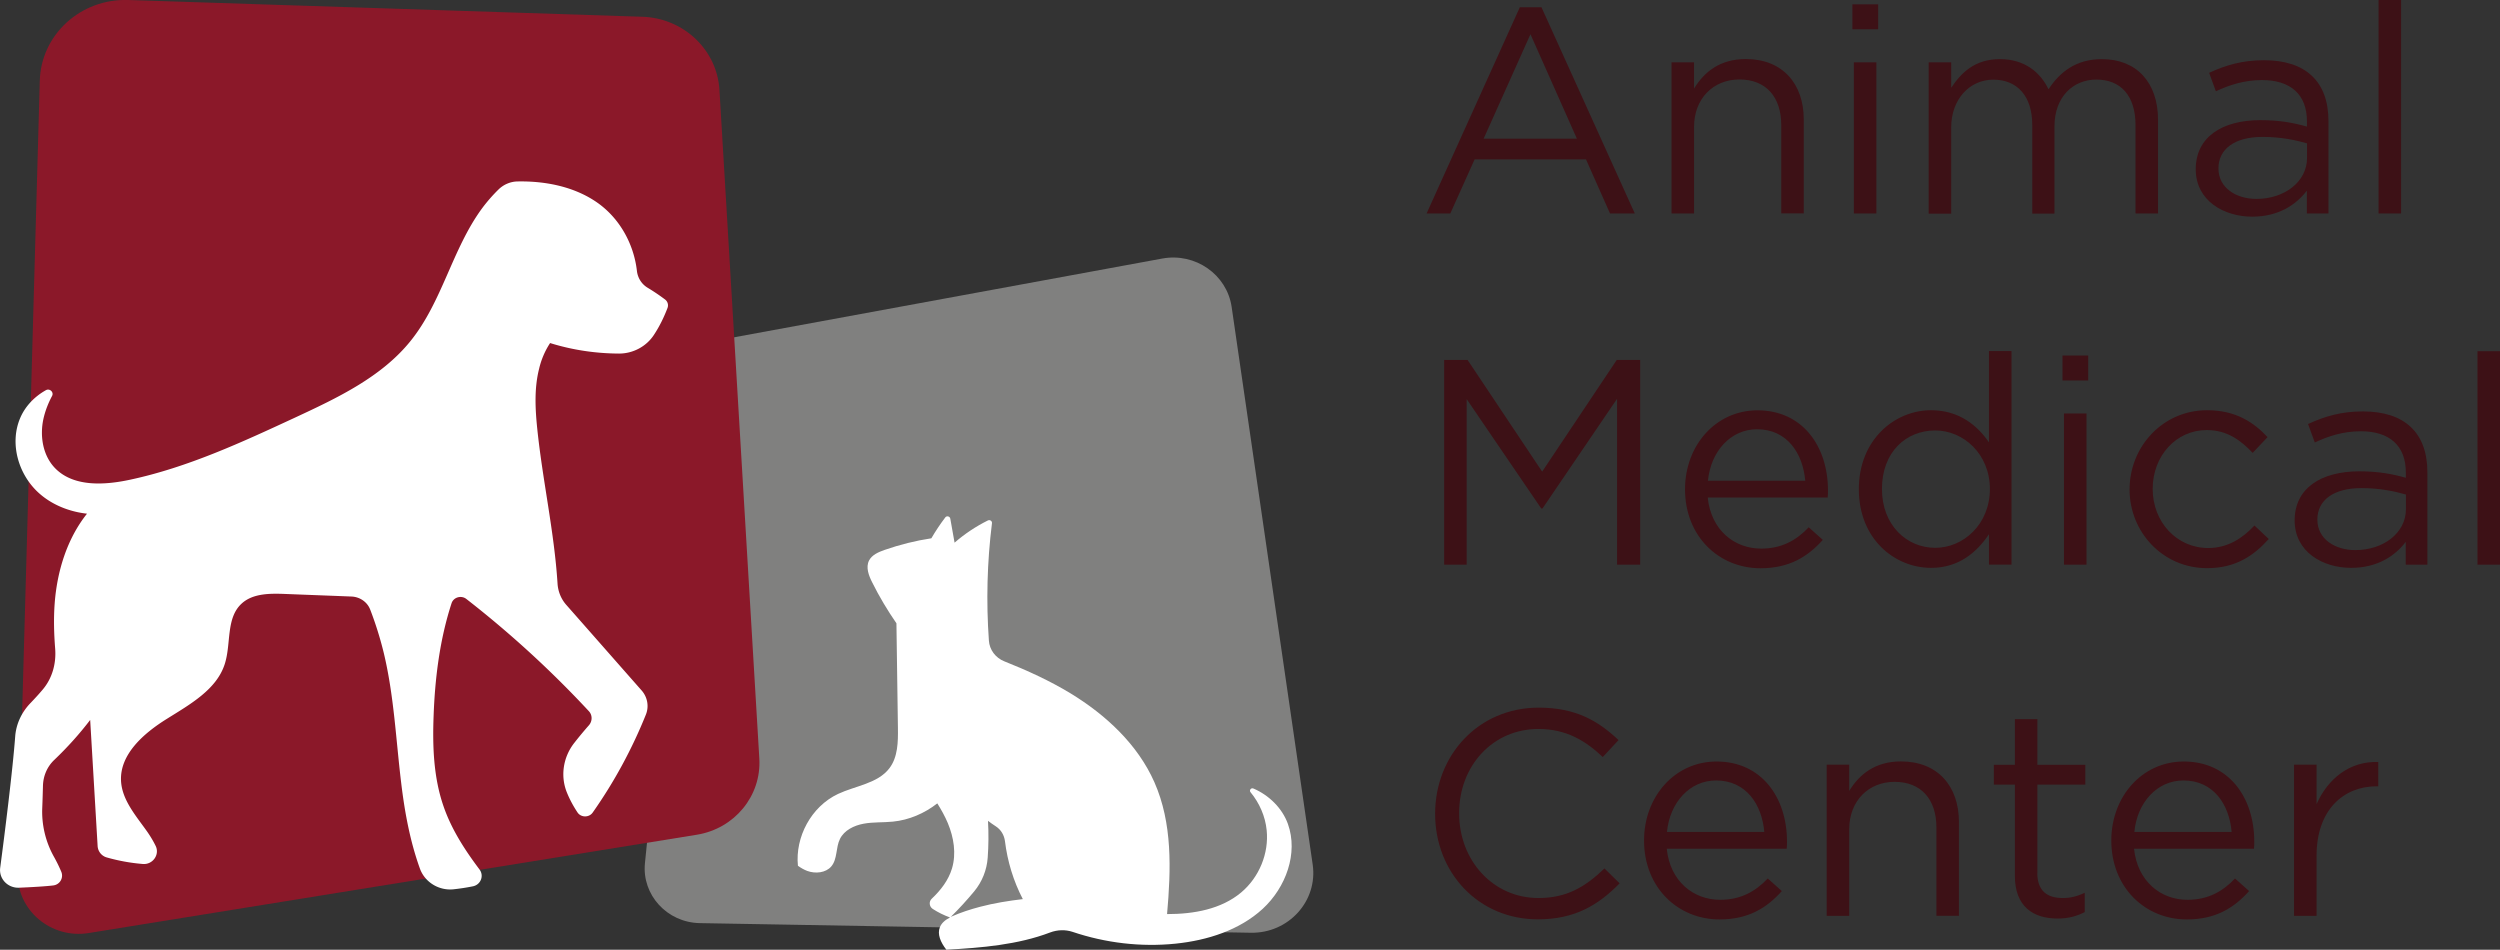
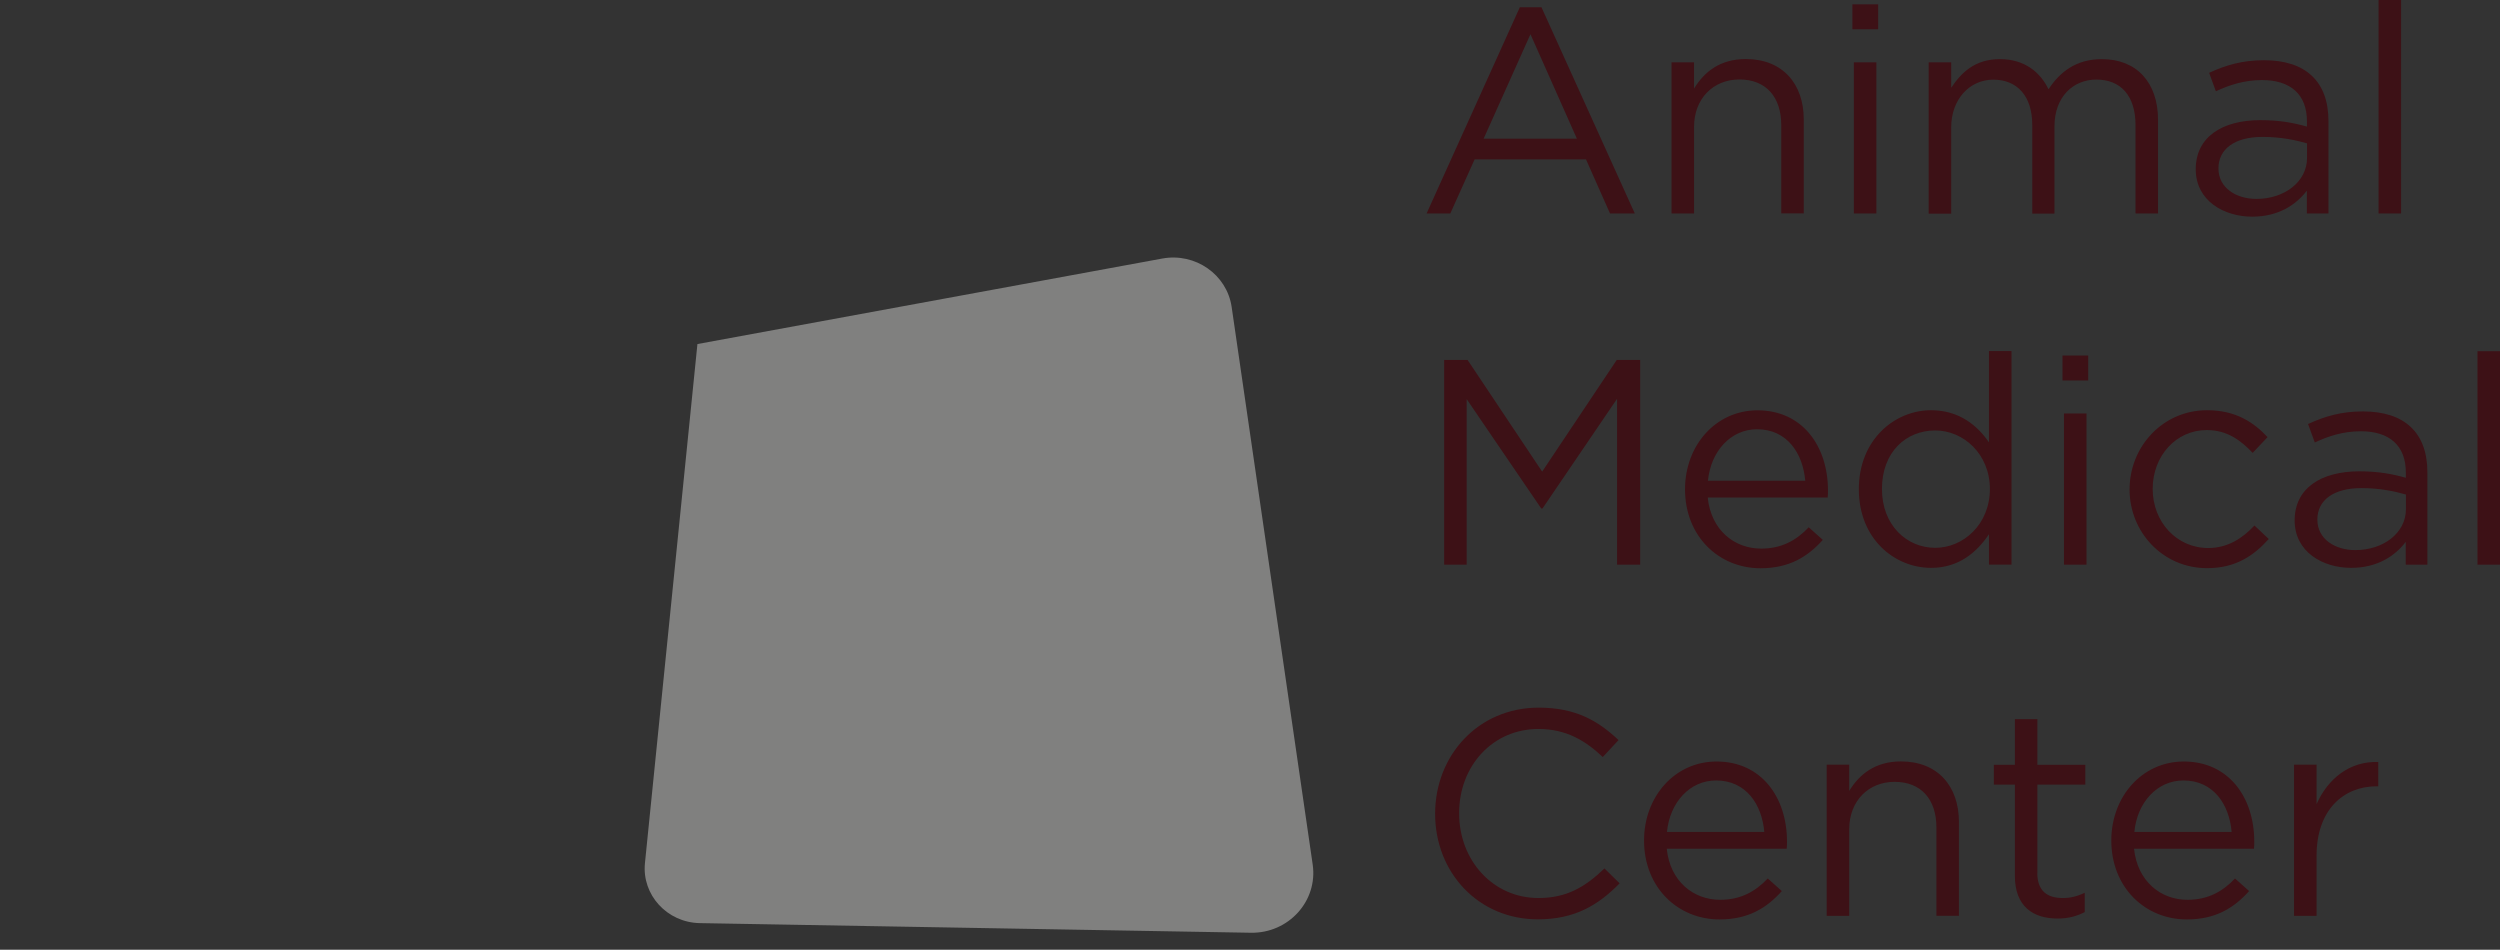
<svg xmlns="http://www.w3.org/2000/svg" viewBox="0 0 252 95.73">
  <rect x="0" y="0" width="252" height="95.73" fill="#333333" stroke="none" />
  <g>
    <g>
      <path fill="#80807F" d="M70.3 34.68l46.86-8.62c3.33-.61 6.51 1.61 6.99 4.88l8.17 56.21c.53 3.67-2.43 6.94-6.24 6.87l-55.54-.97c-3.3-.06-5.85-2.85-5.53-6.04l5.29-52.33z" />
-       <path fill="#8B1829" d="M12.91 0l51.85 1.69c4.15.14 7.52 3.33 7.76 7.37l4.02 67.41c.22 3.75-2.49 7.05-6.29 7.67l-61.3 9.91c-3.82.62-7.27-2.31-7.17-6.08l2.23-79.8C4.12 3.51 8.12-.15 12.91 0z" />
      <g>
-         <path fill="#FFF" d="M55.45 34.58c2.24.7 4.6 1.05 6.95 1.06 1.42 0 2.76-.72 3.52-1.89.56-.85 1.01-1.77 1.37-2.72a.74.74 0 00-.25-.84c-.56-.42-1.15-.82-1.75-1.18-.62-.37-1.01-1-1.09-1.71-.31-2.7-1.73-5.29-4-6.88-2.29-1.6-5.19-2.18-8.01-2.13h-.01c-.73.01-1.42.31-1.93.81-.6.59-1.15 1.22-1.65 1.89-3.03 4.12-4.02 9.44-7.24 13.41-2.92 3.61-7.33 5.7-11.59 7.68-5.39 2.5-10.84 5.03-16.68 6.28-2.56.55-5.6.72-7.45-1.08-1.32-1.28-1.65-3.3-1.26-5.07.18-.8.48-1.57.87-2.3.2-.38-.24-.79-.62-.58-1.15.64-2.1 1.63-2.6 2.82-1.08 2.55-.19 5.68 1.89 7.55 1.32 1.19 3.06 1.88 4.85 2.08-2.03 2.55-3.02 5.83-3.26 9.06-.11 1.51-.07 3.02.05 4.53.12 1.51-.29 3.02-1.29 4.18-.38.45-.77.87-1.17 1.29-.91.93-1.48 2.13-1.57 3.41-.26 3.46-1.07 9.9-1.51 13.22-.15 1.1.76 2.06 1.9 2.01 1.27-.05 2.75-.14 3.46-.23a.997.997 0 00.8-1.37c-.22-.53-.48-1.05-.76-1.55a9.295 9.295 0 01-1.16-4.92c.03-.73.05-1.45.07-2.18.02-.99.41-1.94 1.14-2.63 1.31-1.25 2.52-2.59 3.62-4.03l.75 12.71c.03.53.39 1 .92 1.15 1.19.34 2.41.56 3.64.66.99.08 1.71-.93 1.3-1.8-.26-.54-.58-1.06-.92-1.54-1.11-1.56-2.48-3.13-2.58-5.03-.14-2.69 2.29-4.81 4.62-6.26 2.33-1.46 5-2.94 5.83-5.51.67-2.06.1-4.65 1.72-6.12 1.12-1.02 2.83-1.02 4.36-.96 2.23.09 4.46.17 6.69.26.84.03 1.59.54 1.89 1.3a35.66 35.66 0 011.37 4.37c1.04 4.32 1.23 8.79 1.77 13.2.35 2.9.89 5.82 1.88 8.56.49 1.36 1.91 2.24 3.39 2.08.65-.07 1.31-.17 1.95-.3.79-.16 1.14-1.06.67-1.69-1.49-1.98-2.83-4.05-3.63-6.37-1.02-2.94-1.12-6.09-1-9.19.14-3.81.63-7.67 1.81-11.29.2-.6.97-.82 1.48-.43 4.42 3.44 8.56 7.23 12.35 11.31.38.4.37 1.02.01 1.43-.51.58-1 1.17-1.47 1.77-1.14 1.45-1.43 3.39-.72 5.07.28.68.63 1.32 1.04 1.94.35.53 1.16.54 1.53.02 2.17-3.08 3.97-6.41 5.37-9.89.33-.83.15-1.77-.45-2.44-2.53-2.87-5.05-5.74-7.58-8.61-.53-.6-.83-1.36-.88-2.15-.33-5.2-1.5-10.36-2.04-15.56-.21-2.03-.32-4.1.18-6.08.21-.91.59-1.81 1.11-2.6z" />
-       </g>
+         </g>
      <g>
-         <path fill="#FFF" d="M129.82 83.05c-.57-1.59-1.91-2.9-3.48-3.57-.23-.1-.45.18-.29.37.9 1.09 1.49 2.43 1.63 3.83.24 2.33-.75 4.75-2.57 6.28-2.02 1.69-4.76 2.18-7.47 2.18.4-4.52.55-9.16-1.28-13.3-1.67-3.78-4.87-6.77-8.45-8.95-2.11-1.28-4.37-2.31-6.68-3.23-.88-.35-1.49-1.16-1.55-2.09-.28-3.94-.18-7.91.31-11.83.03-.22-.21-.38-.41-.28-1.21.6-2.35 1.36-3.36 2.24-.14-.81-.28-1.62-.43-2.42-.04-.24-.37-.32-.51-.12-.51.67-.98 1.38-1.4 2.1-1.6.24-3.18.64-4.71 1.17-.62.22-1.28.5-1.57 1.07-.35.69-.03 1.52.32 2.21.71 1.43 1.53 2.8 2.44 4.12l.15 10.54c.02 1.41 0 2.94-.86 4.07-1.17 1.54-3.41 1.76-5.18 2.59-2.71 1.28-4.33 4.35-4.04 7.24.29.21.6.39.94.52.82.3 1.86.2 2.42-.45.64-.75.44-1.9.88-2.78.43-.87 1.41-1.35 2.38-1.53.97-.18 1.97-.11 2.95-.21 1.64-.16 3.2-.84 4.48-1.84.4.64.77 1.3 1.06 1.99.6 1.44.87 3.07.42 4.57-.36 1.19-1.12 2.18-2.04 3.05-.31.29-.26.79.1 1.03.54.35 1.13.64 1.74.86-.55.28-.87.61-1.02.98-.28.7.06 1.51.65 2.27 3.56-.19 7.22-.5 10.47-1.74.72-.27 1.52-.3 2.25-.06 3.32 1.12 6.89 1.55 10.39 1.19 3.21-.33 6.44-1.36 8.78-3.51 2.34-2.16 3.6-5.6 2.54-8.56zM98.81 91.4c-1 .26-1.97.58-2.88.98-.04.02-.07.04-.11.06.84-.82 1.63-1.69 2.38-2.59.8-.97 1.27-2.15 1.36-3.39.09-1.24.1-2.48.03-3.72.25.19.51.38.78.55.53.34.85.89.93 1.5.25 2.03.85 4.02 1.8 5.84-1.43.17-2.89.4-4.29.77z" />
-       </g>
+         </g>
    </g>
    <g fill="#3D1116">
      <path d="M164.79 21.52h-2.5l-2.42-5.45h-11.23l-2.45 5.45h-2.39L153.2.73h2.18l9.41 20.79zM154.27 3.45l-4.72 10.53h9.4l-4.68-10.53zM170.76 21.52h-2.27V6.28h2.27v2.65c1-1.65 2.59-2.98 5.22-2.98 3.69 0 5.84 2.48 5.84 6.1v9.46h-2.27v-8.9c0-2.83-1.53-4.6-4.22-4.6-2.62 0-4.57 1.92-4.57 4.78v8.73zM186.72 2.95V.44h2.6v2.51h-2.6zm.15 18.57V6.28h2.27v15.24h-2.27zM211.87 5.96c3.51 0 5.66 2.36 5.66 6.13v9.43h-2.27v-8.9c0-2.95-1.47-4.6-3.95-4.6-2.3 0-4.22 1.71-4.22 4.72v8.79h-2.24v-8.96c0-2.86-1.5-4.54-3.92-4.54s-4.25 2.01-4.25 4.81v8.7h-2.27V6.28h2.27v2.57c1-1.5 2.36-2.89 4.92-2.89 2.48 0 4.07 1.33 4.89 3.04 1.11-1.69 2.73-3.04 5.38-3.04zM223.36 9.2l-.68-1.86c1.68-.77 3.33-1.27 5.54-1.27 4.16 0 6.49 2.12 6.49 6.13v9.32h-2.18v-2.3c-1.06 1.39-2.83 2.62-5.51 2.62-2.83 0-5.69-1.59-5.69-4.78 0-3.24 2.65-4.95 6.52-4.95 1.95 0 3.33.27 4.69.65v-.53c0-2.74-1.68-4.16-4.54-4.16-1.81.01-3.23.48-4.64 1.13zm.26 7.78c0 1.95 1.77 3.07 3.83 3.07 2.8 0 5.1-1.71 5.1-4.13v-1.47c-1.12-.32-2.62-.65-4.48-.65-2.85 0-4.45 1.24-4.45 3.18zM239.76 21.52V0h2.27v21.52h-2.27zM155.48 51.26h-.12l-7.52-11.03v16.69h-2.27V36.28h2.36l7.52 11.26 7.52-11.26h2.36v20.64H163V40.2l-7.52 11.06zM177.52 55.3c2.09 0 3.57-.85 4.8-2.15l1.42 1.27c-1.53 1.71-3.39 2.86-6.28 2.86-4.19 0-7.61-3.21-7.61-7.96 0-4.42 3.1-7.96 7.31-7.96 4.51 0 7.1 3.6 7.1 8.08 0 .21 0 .44-.03.71h-12.09c.33 3.29 2.69 5.15 5.38 5.15zm4.45-6.84c-.24-2.77-1.83-5.19-4.86-5.19-2.65 0-4.66 2.21-4.95 5.19h9.81zM200.49 56.92v-3.07c-1.24 1.83-3.04 3.39-5.84 3.39-3.65 0-7.28-2.89-7.28-7.93 0-5.01 3.63-7.96 7.28-7.96 2.83 0 4.66 1.53 5.84 3.24v-9.2h2.27v21.52h-2.27zm-5.42-13.53c-2.95 0-5.37 2.18-5.37 5.9 0 3.63 2.48 5.93 5.37 5.93 2.83 0 5.51-2.36 5.51-5.93 0-3.54-2.68-5.9-5.51-5.9zM207.9 38.35v-2.51h2.59v2.51h-2.59zm.15 18.57V41.68h2.27v15.24h-2.27zM222.47 57.27c-4.45 0-7.81-3.63-7.81-7.93 0-4.33 3.36-7.99 7.81-7.99 2.89 0 4.69 1.21 6.1 2.71l-1.5 1.59c-1.21-1.27-2.57-2.3-4.63-2.3-3.1 0-5.45 2.62-5.45 5.93 0 3.33 2.42 5.96 5.6 5.96 1.95 0 3.45-.97 4.66-2.27l1.44 1.36c-1.53 1.71-3.36 2.94-6.22 2.94zM233.33 44.6l-.68-1.86c1.68-.77 3.33-1.27 5.54-1.27 4.16 0 6.49 2.12 6.49 6.13v9.32h-2.18v-2.3c-1.06 1.39-2.83 2.62-5.51 2.62-2.83 0-5.69-1.59-5.69-4.78 0-3.24 2.65-4.95 6.52-4.95 1.95 0 3.33.27 4.69.65v-.53c0-2.74-1.68-4.16-4.54-4.16-1.81.01-3.23.48-4.64 1.13zm.26 7.78c0 1.95 1.77 3.07 3.83 3.07 2.8 0 5.1-1.71 5.1-4.13v-1.47c-1.12-.32-2.62-.65-4.48-.65-2.85 0-4.45 1.23-4.45 3.18zM249.73 56.92V35.4H252v21.52h-2.27zM155.01 92.67c-5.96 0-10.35-4.69-10.35-10.64 0-5.9 4.36-10.7 10.44-10.7 3.74 0 5.99 1.33 8.05 3.27l-1.59 1.71c-1.74-1.65-3.69-2.83-6.49-2.83-4.57 0-7.99 3.68-7.99 8.49 0 4.8 3.45 8.55 7.99 8.55 2.83 0 4.69-1.09 6.66-2.98l1.53 1.5c-2.15 2.19-4.51 3.63-8.25 3.63zM173.39 90.7c2.09 0 3.57-.85 4.8-2.15l1.42 1.27c-1.53 1.71-3.39 2.86-6.28 2.86-4.19 0-7.61-3.21-7.61-7.96 0-4.42 3.1-7.96 7.31-7.96 4.51 0 7.1 3.6 7.1 8.08 0 .21 0 .44-.03.71h-12.09c.33 3.29 2.69 5.15 5.38 5.15zm4.45-6.84c-.24-2.77-1.83-5.19-4.86-5.19-2.65 0-4.66 2.21-4.95 5.19h9.81zM186.4 92.32h-2.27V77.08h2.27v2.65c1-1.65 2.59-2.98 5.22-2.98 3.69 0 5.84 2.48 5.84 6.1v9.46h-2.27v-8.9c0-2.83-1.53-4.6-4.22-4.6-2.62 0-4.57 1.92-4.57 4.78v8.73zM205.36 87.98c0 1.86 1.03 2.54 2.57 2.54.77 0 1.42-.15 2.21-.53v1.95c-.8.41-1.65.65-2.74.65-2.45 0-4.3-1.21-4.3-4.3v-9.2h-2.12v-2h2.12v-4.6h2.27v4.6h4.83v2h-4.83v8.89zM220.49 90.7c2.09 0 3.57-.85 4.8-2.15l1.42 1.27c-1.53 1.71-3.39 2.86-6.28 2.86-4.19 0-7.61-3.21-7.61-7.96 0-4.42 3.1-7.96 7.31-7.96 4.51 0 7.1 3.6 7.1 8.08 0 .21 0 .44-.03.71h-12.09c.34 3.29 2.7 5.15 5.38 5.15zm4.46-6.84c-.24-2.77-1.83-5.19-4.86-5.19-2.65 0-4.66 2.21-4.95 5.19h9.81zM233.51 92.32h-2.27V77.08h2.27v3.98c1.12-2.54 3.33-4.36 6.22-4.25v2.45h-.18c-3.33 0-6.04 2.39-6.04 6.99v6.07z" />
    </g>
  </g>
</svg>